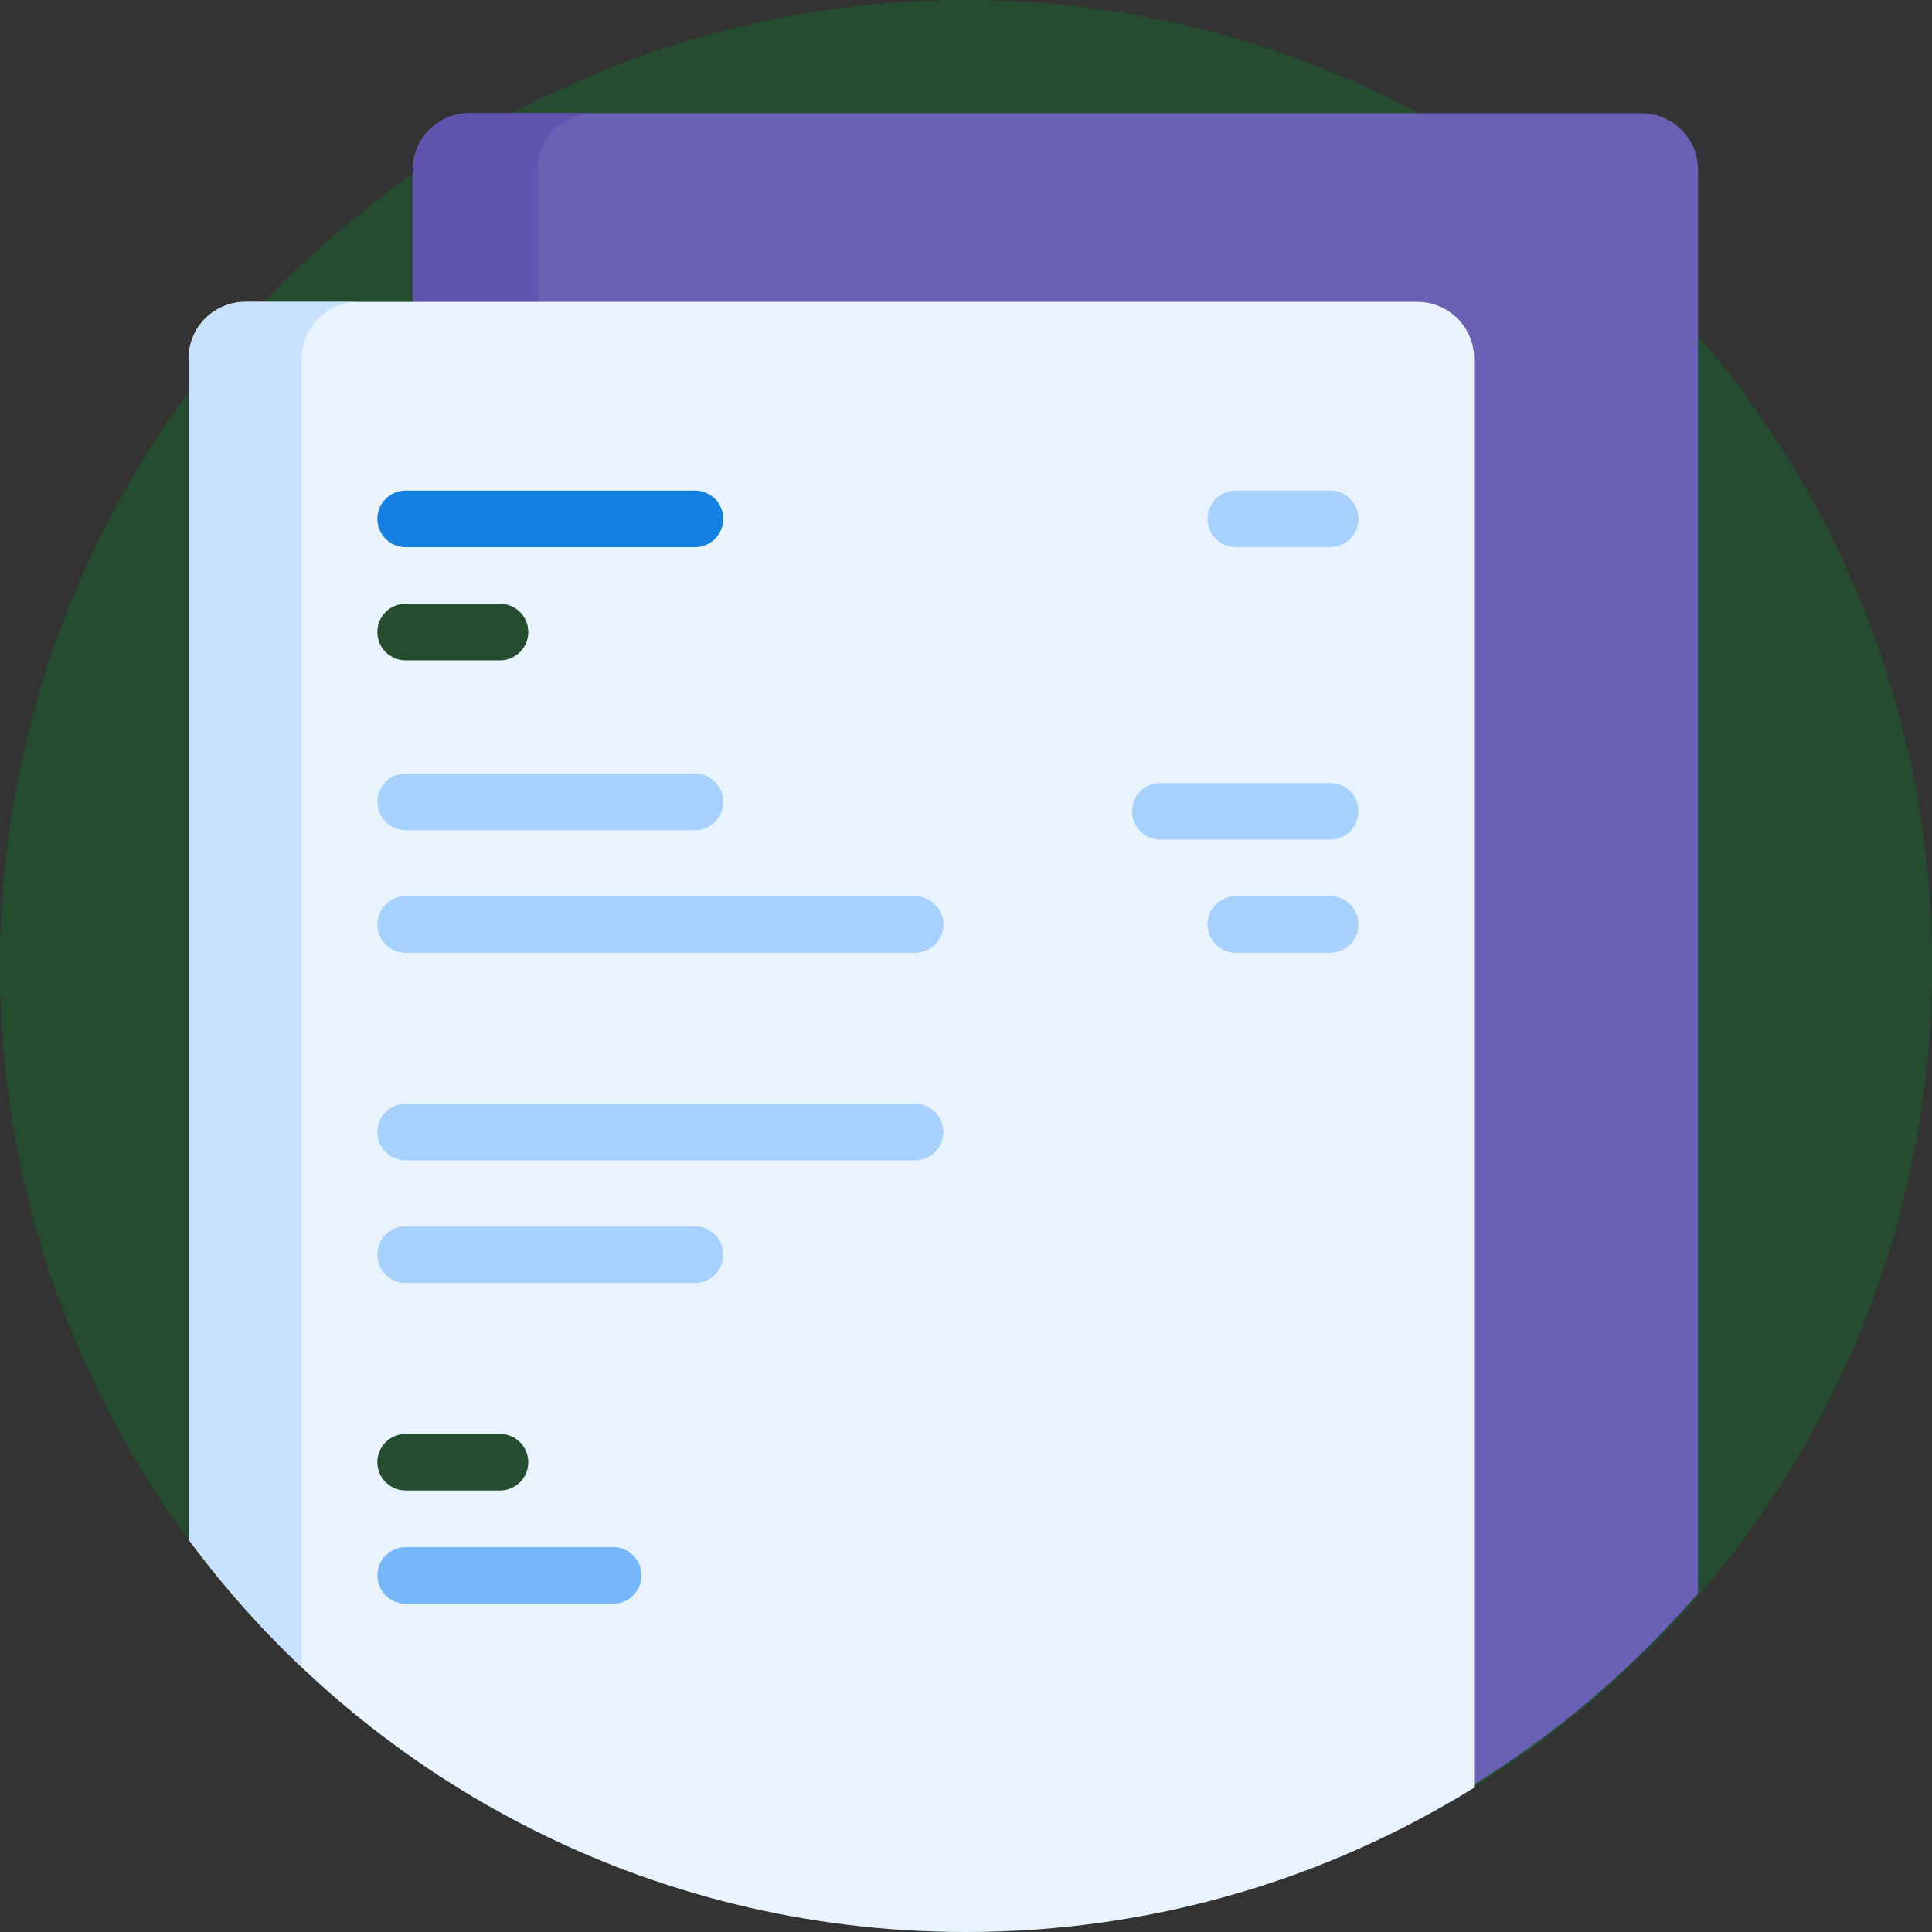
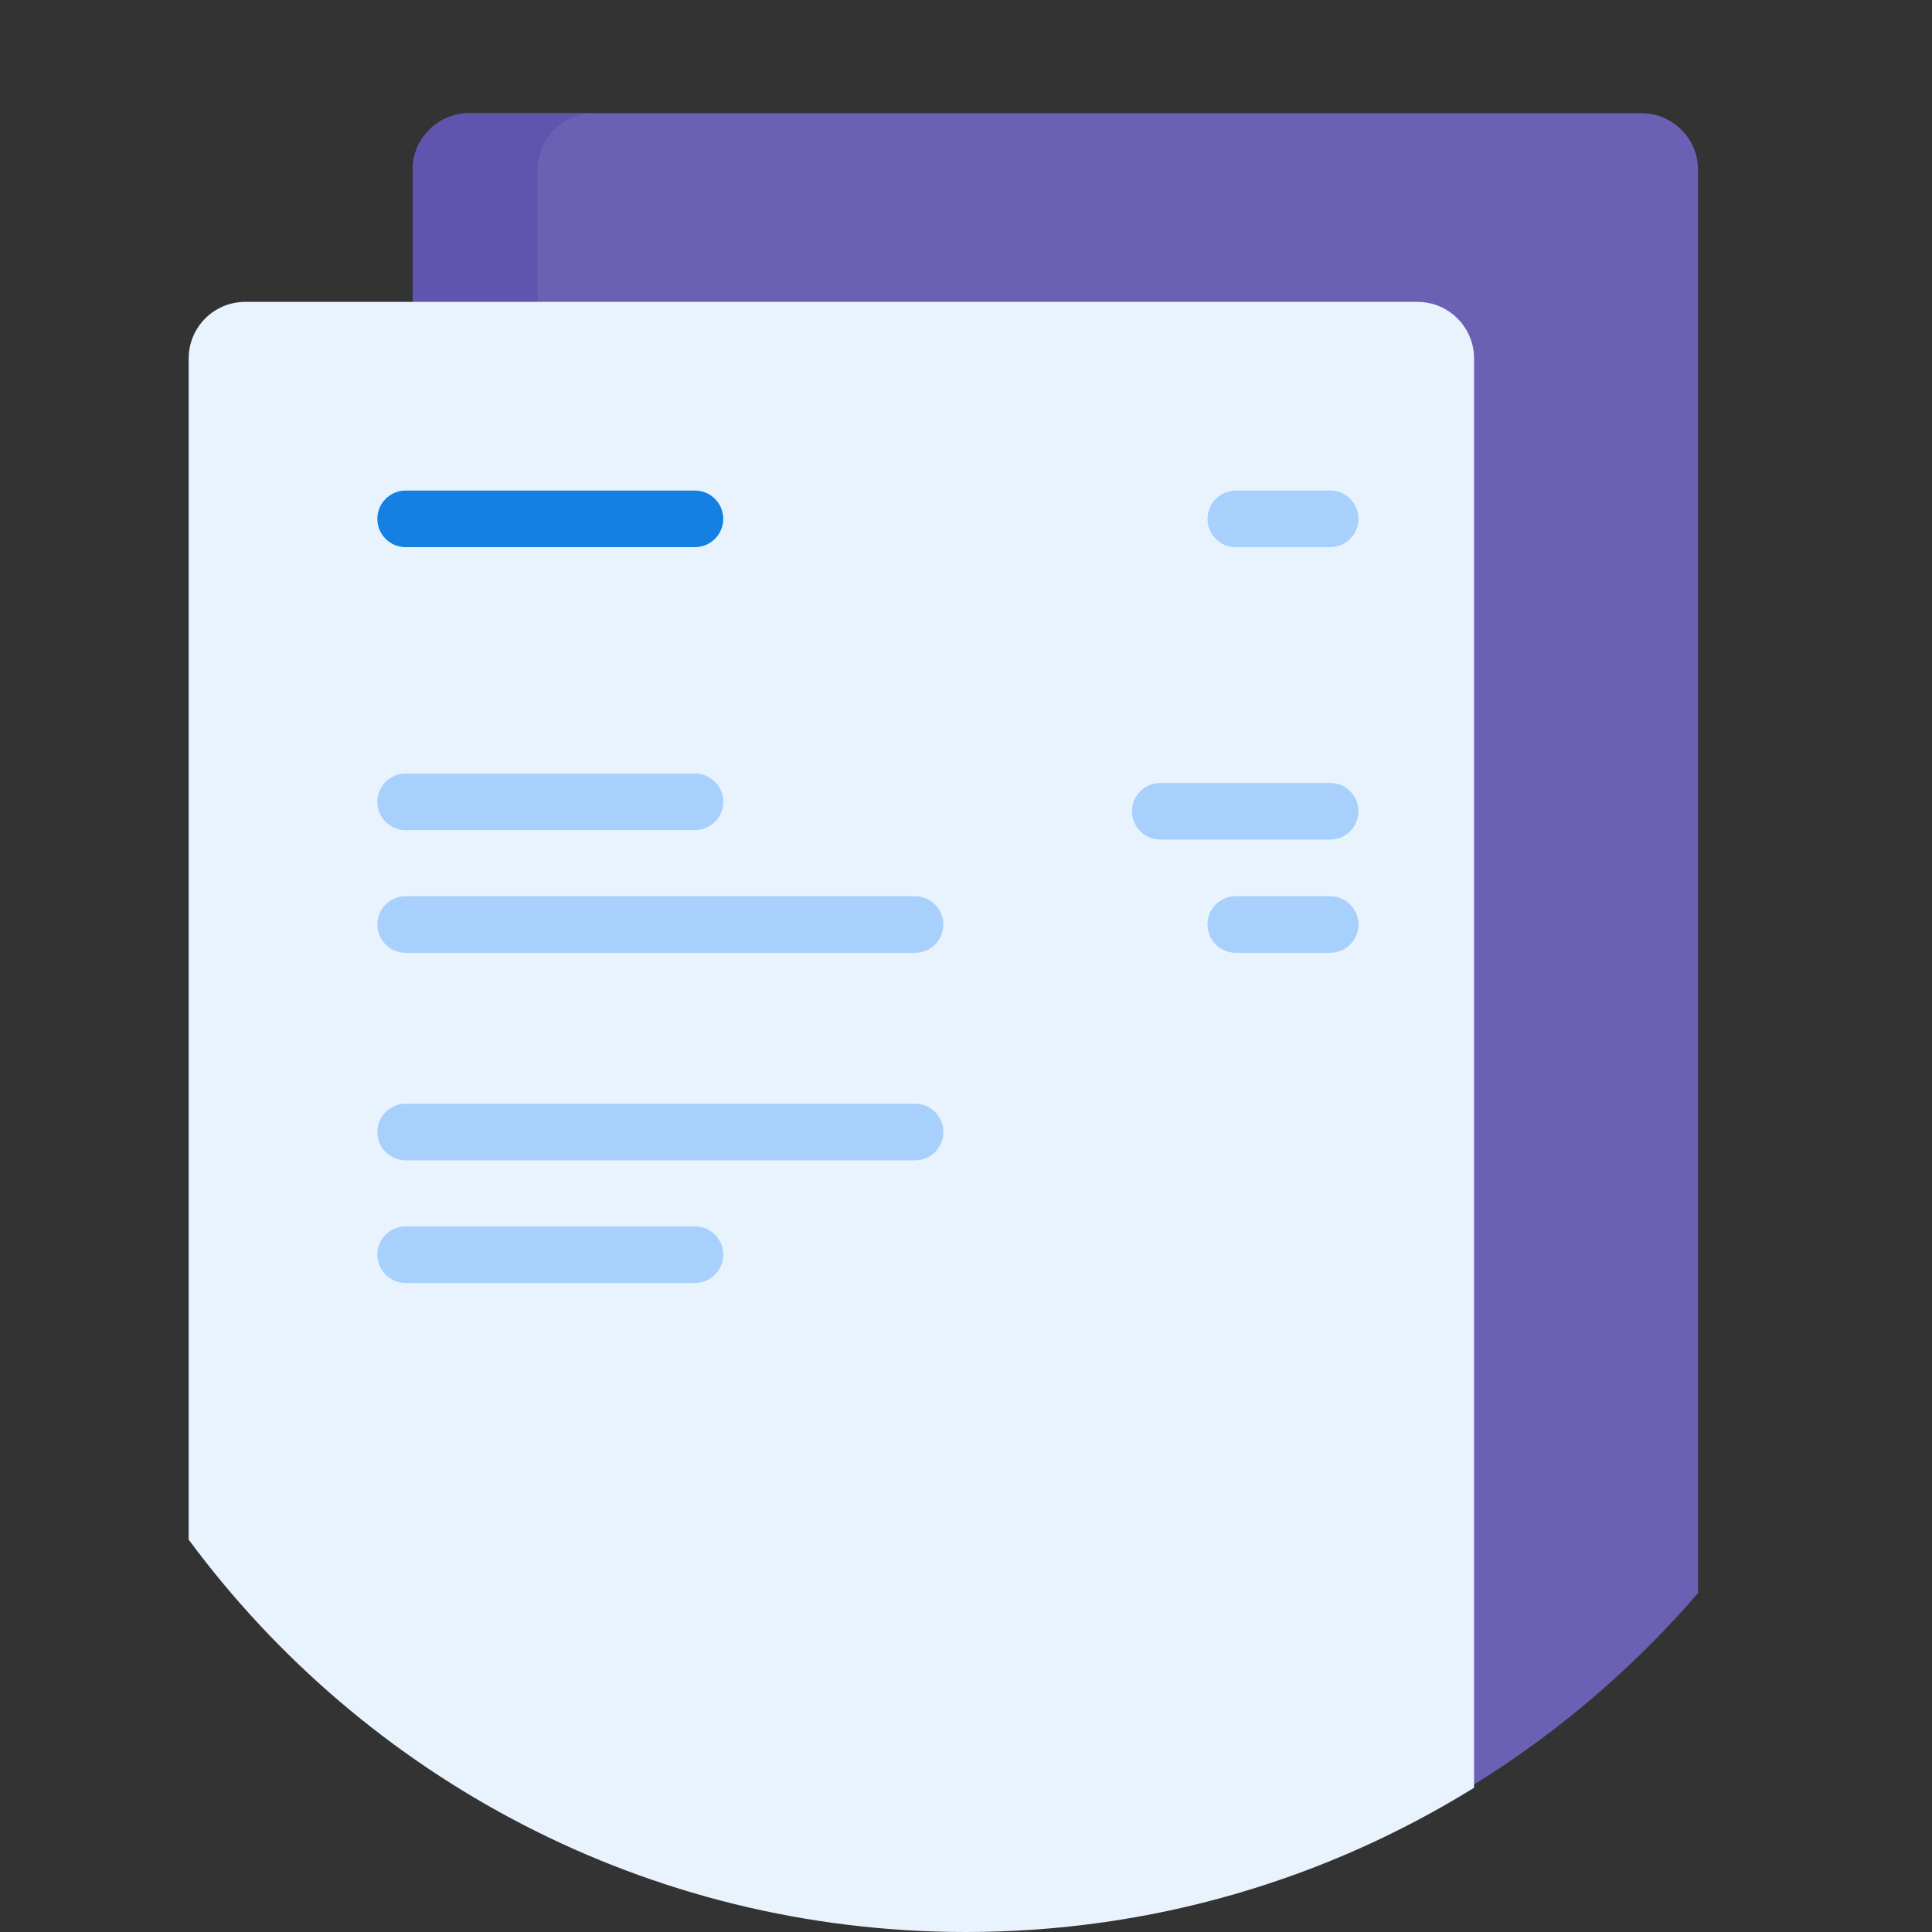
<svg xmlns="http://www.w3.org/2000/svg" width="153" height="153" viewBox="0 0 153 153" fill="none">
  <rect x="0" y="0" width="153" height="153" fill="#333333" stroke="none" />
-   <path d="M70.05 51.697C94.573 51.697 116.401 40.158 130.401 22.214C144.358 36.073 153 55.277 153 76.5C153 118.658 118.589 153.037 76.431 153C34.213 152.963 0 118.727 0 76.5C0 59.435 5.587 43.675 15.033 30.951C15.612 30.17 16.743 30.075 17.448 30.743C31.159 43.731 49.674 51.697 70.05 51.697Z" fill="#254C2F" />
-   <path d="M17.448 122.257C16.743 122.925 15.612 122.83 15.033 122.05C5.587 109.325 0 93.565 0 76.5C0 34.273 34.213 0.037 76.431 2.99256e-05C118.589 -0.037 153 34.342 153 76.5C153 97.723 144.358 116.927 130.401 130.786C116.401 112.842 94.573 101.303 70.05 101.303C49.674 101.303 31.159 109.269 17.448 122.257V122.257Z" fill="#254C2F" />
  <path d="M134.473 13.447V126.157C128.584 132.99 121.508 138.771 113.564 143.179H39.436C37.109 141.888 34.857 124.951 32.688 123.433C32.682 123.345 32.68 123.257 32.68 123.169V13.447C32.68 10.972 34.687 8.965 37.162 8.965H129.99C132.466 8.965 134.473 10.972 134.473 13.447Z" fill="#6A61B4" />
  <path d="M42.583 123.432C44.753 124.951 47.005 126.36 49.332 127.651H39.436C37.109 126.36 34.857 124.951 32.688 123.432C32.682 123.345 32.68 123.257 32.68 123.168V13.447C32.68 10.972 34.687 8.965 37.162 8.965H47.058C44.582 8.965 42.575 10.972 42.575 13.447V123.168C42.575 123.257 42.578 123.345 42.583 123.432Z" fill="#5F55AF" />
  <path d="M116.735 28.389V141.577C105.046 148.819 91.261 153 76.5 153C51.26 153 28.875 140.776 14.941 121.926V28.389C14.941 25.913 16.948 23.906 19.424 23.906H112.252C114.728 23.906 116.735 25.913 116.735 28.389Z" fill="#E9F3FE" />
-   <path d="M28.389 23.906C25.913 23.906 23.906 25.913 23.906 28.389V132.053C20.631 128.951 17.629 125.562 14.941 121.926V28.389C14.941 25.913 16.948 23.906 19.424 23.906H28.389Z" fill="#C8E2FD" />
  <path d="M57.276 41.089C57.276 42.327 56.272 43.33 55.034 43.33H32.124C30.886 43.33 29.883 42.327 29.883 41.089C29.883 39.851 30.886 38.848 32.124 38.848H55.034C56.272 38.848 57.276 39.851 57.276 41.089Z" fill="#1380E2" />
-   <path d="M50.801 124.761C50.801 125.998 49.797 127.002 48.56 127.002H32.124C30.886 127.002 29.883 125.998 29.883 124.761C29.883 123.523 30.886 122.52 32.124 122.52H48.56C49.797 122.52 50.801 123.523 50.801 124.761Z" fill="#76B6FA" />
-   <path d="M29.883 50.054C29.883 48.816 30.886 47.812 32.124 47.812H39.595C40.833 47.812 41.836 48.816 41.836 50.054C41.836 51.291 40.833 52.295 39.595 52.295H32.124C30.886 52.295 29.883 51.291 29.883 50.054ZM39.595 113.555H32.124C30.886 113.555 29.883 114.558 29.883 115.796C29.883 117.034 30.886 118.037 32.124 118.037H39.595C40.833 118.037 41.836 117.034 41.836 115.796C41.836 114.558 40.833 113.555 39.595 113.555Z" fill="#254C2F" />
  <path d="M29.883 63.501C29.883 62.263 30.886 61.26 32.124 61.26H55.034C56.272 61.26 57.276 62.263 57.276 63.501C57.276 64.739 56.272 65.742 55.034 65.742H32.124C30.886 65.742 29.883 64.739 29.883 63.501ZM55.034 97.119H32.124C30.886 97.119 29.883 98.123 29.883 99.36C29.883 100.598 30.886 101.602 32.124 101.602H55.034C56.272 101.602 57.276 100.598 57.276 99.36C57.276 98.123 56.272 97.119 55.034 97.119ZM97.866 43.33H105.337C106.575 43.33 107.578 42.327 107.578 41.089C107.578 39.851 106.575 38.848 105.337 38.848H97.866C96.629 38.848 95.625 39.851 95.625 41.089C95.625 42.327 96.629 43.33 97.866 43.33ZM105.337 62.007H91.89C90.652 62.007 89.648 63.01 89.648 64.248C89.648 65.486 90.652 66.489 91.89 66.489H105.337C106.575 66.489 107.578 65.486 107.578 64.248C107.578 63.01 106.575 62.007 105.337 62.007ZM105.337 70.972H97.866C96.629 70.972 95.625 71.975 95.625 73.213C95.625 74.451 96.629 75.454 97.866 75.454H105.337C106.575 75.454 107.578 74.451 107.578 73.213C107.578 71.975 106.575 70.972 105.337 70.972ZM72.466 87.407H32.124C30.886 87.407 29.883 88.411 29.883 89.648C29.883 90.886 30.886 91.89 32.124 91.89H72.466C73.704 91.89 74.707 90.886 74.707 89.648C74.707 88.411 73.704 87.407 72.466 87.407ZM72.466 70.972H32.124C30.886 70.972 29.883 71.975 29.883 73.213C29.883 74.451 30.886 75.454 32.124 75.454H72.466C73.704 75.454 74.707 74.451 74.707 73.213C74.707 71.975 73.704 70.972 72.466 70.972Z" fill="#A7D0FC" />
</svg>